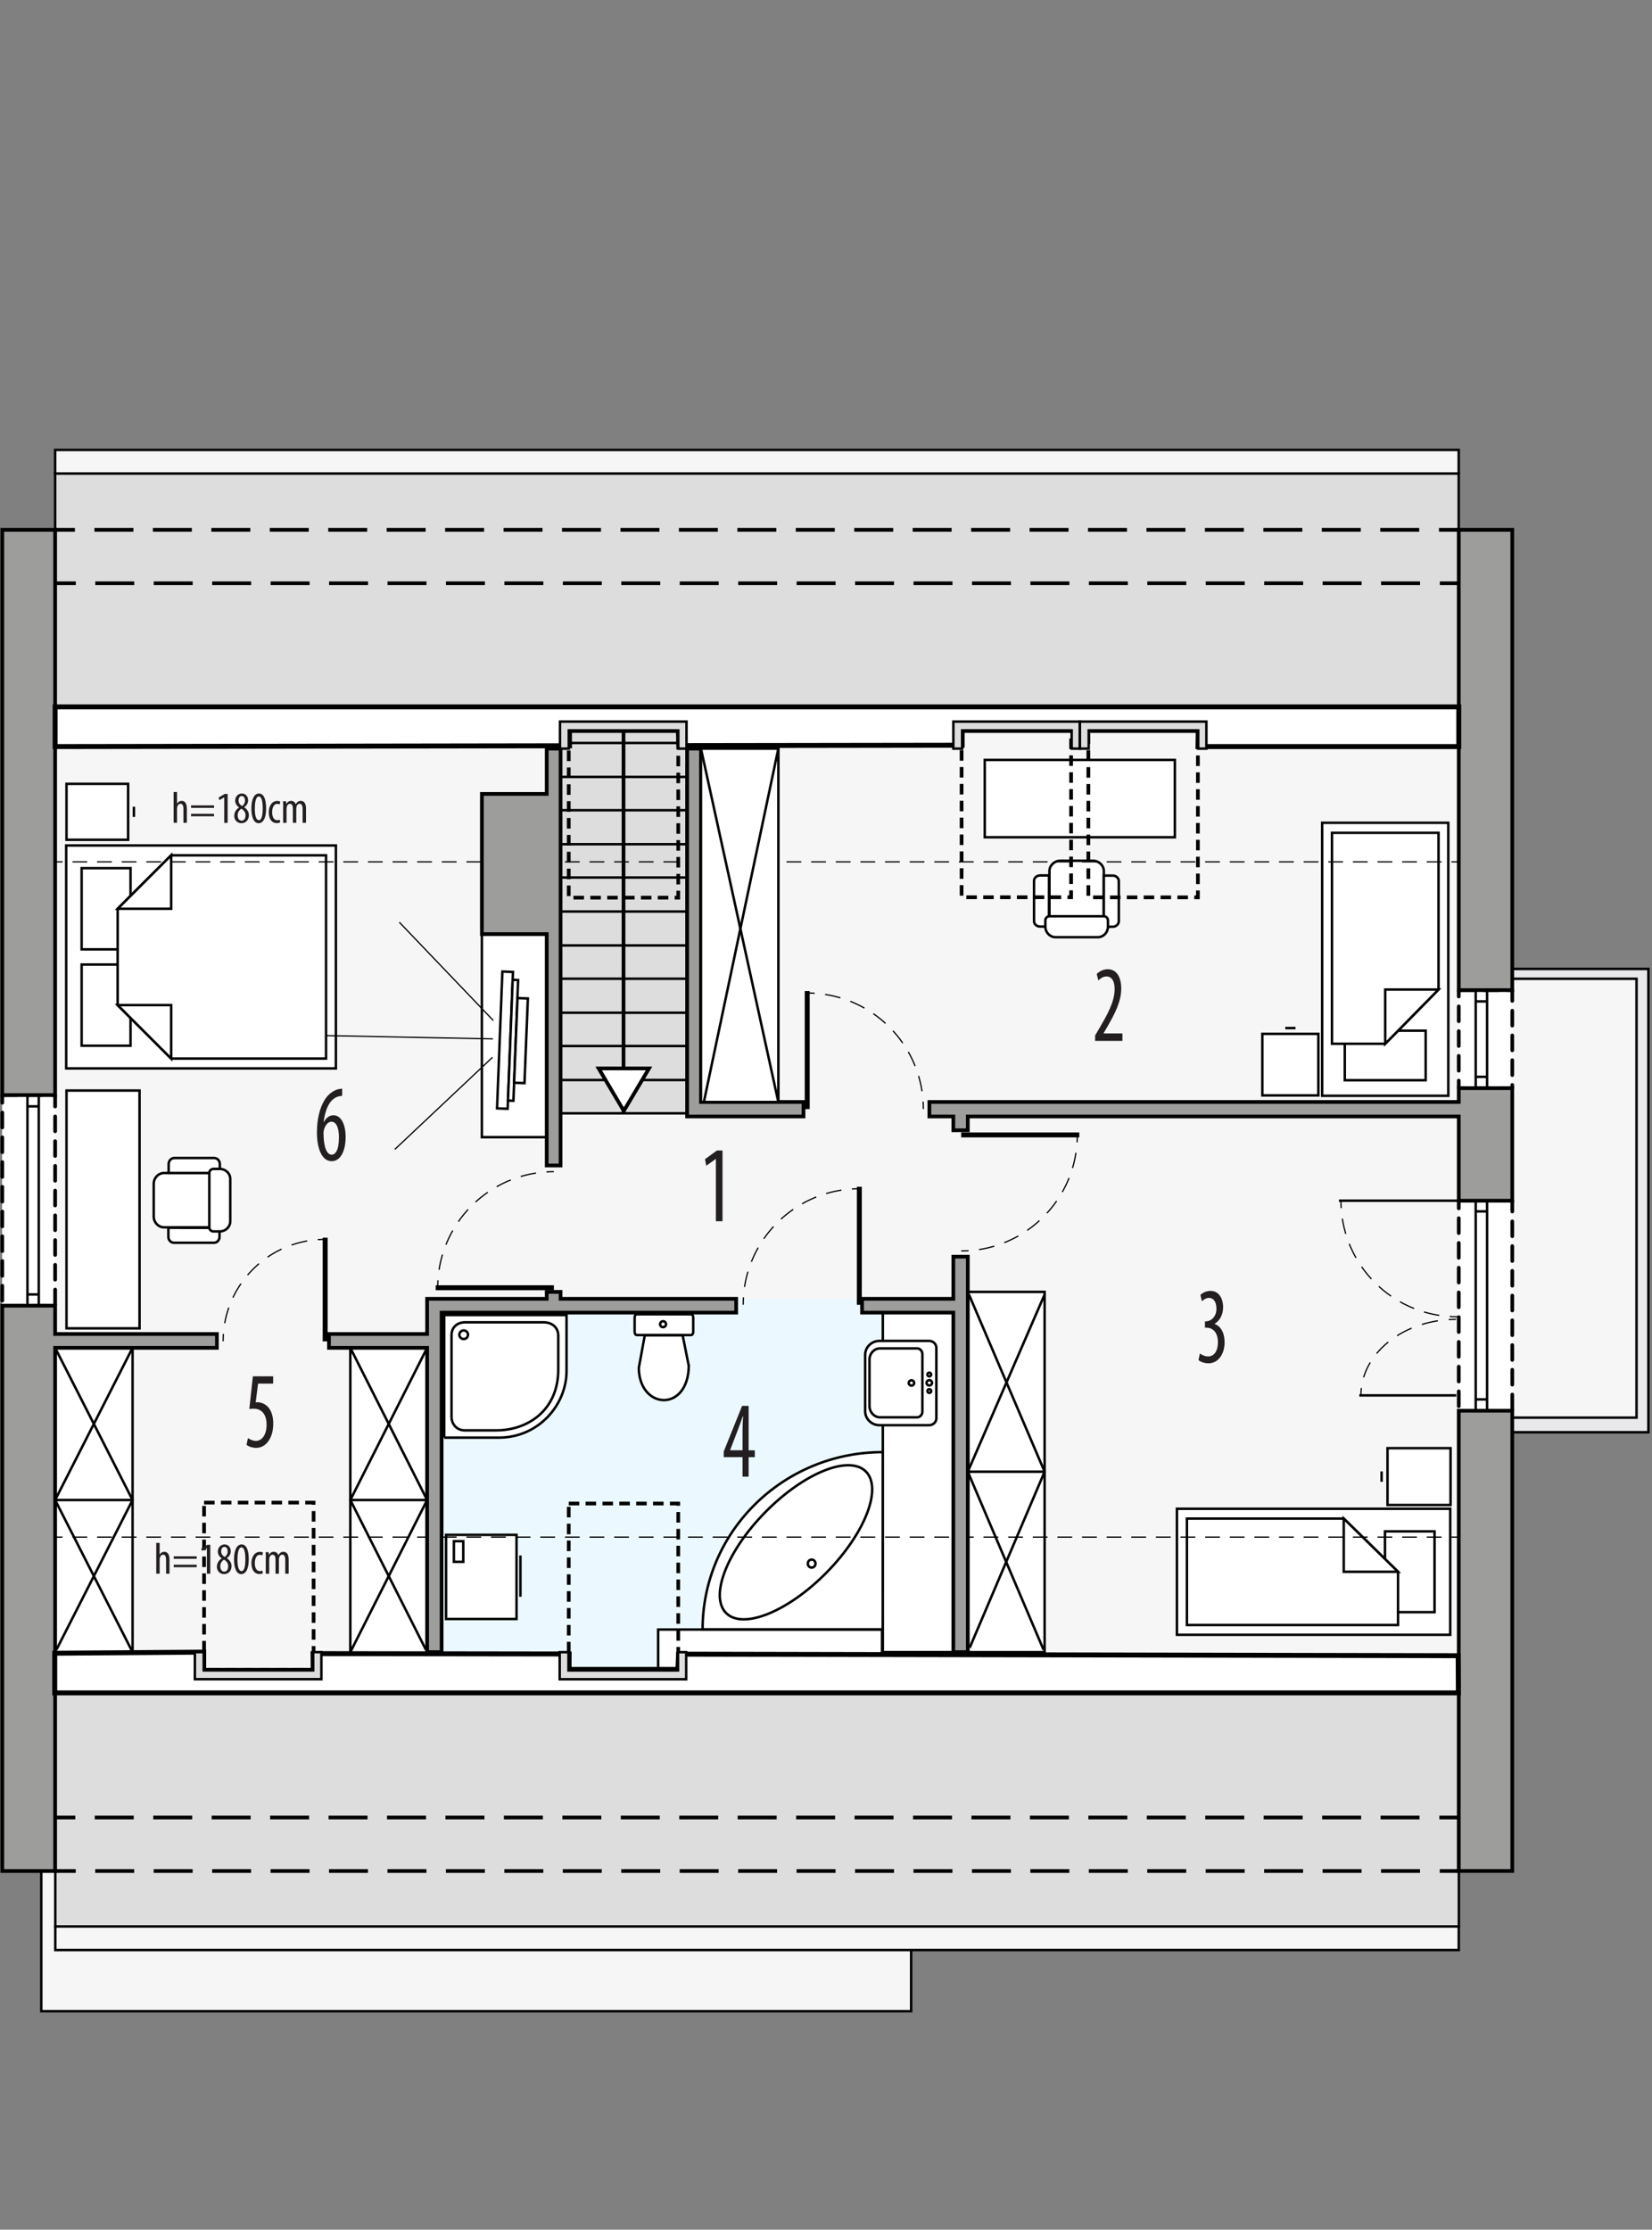
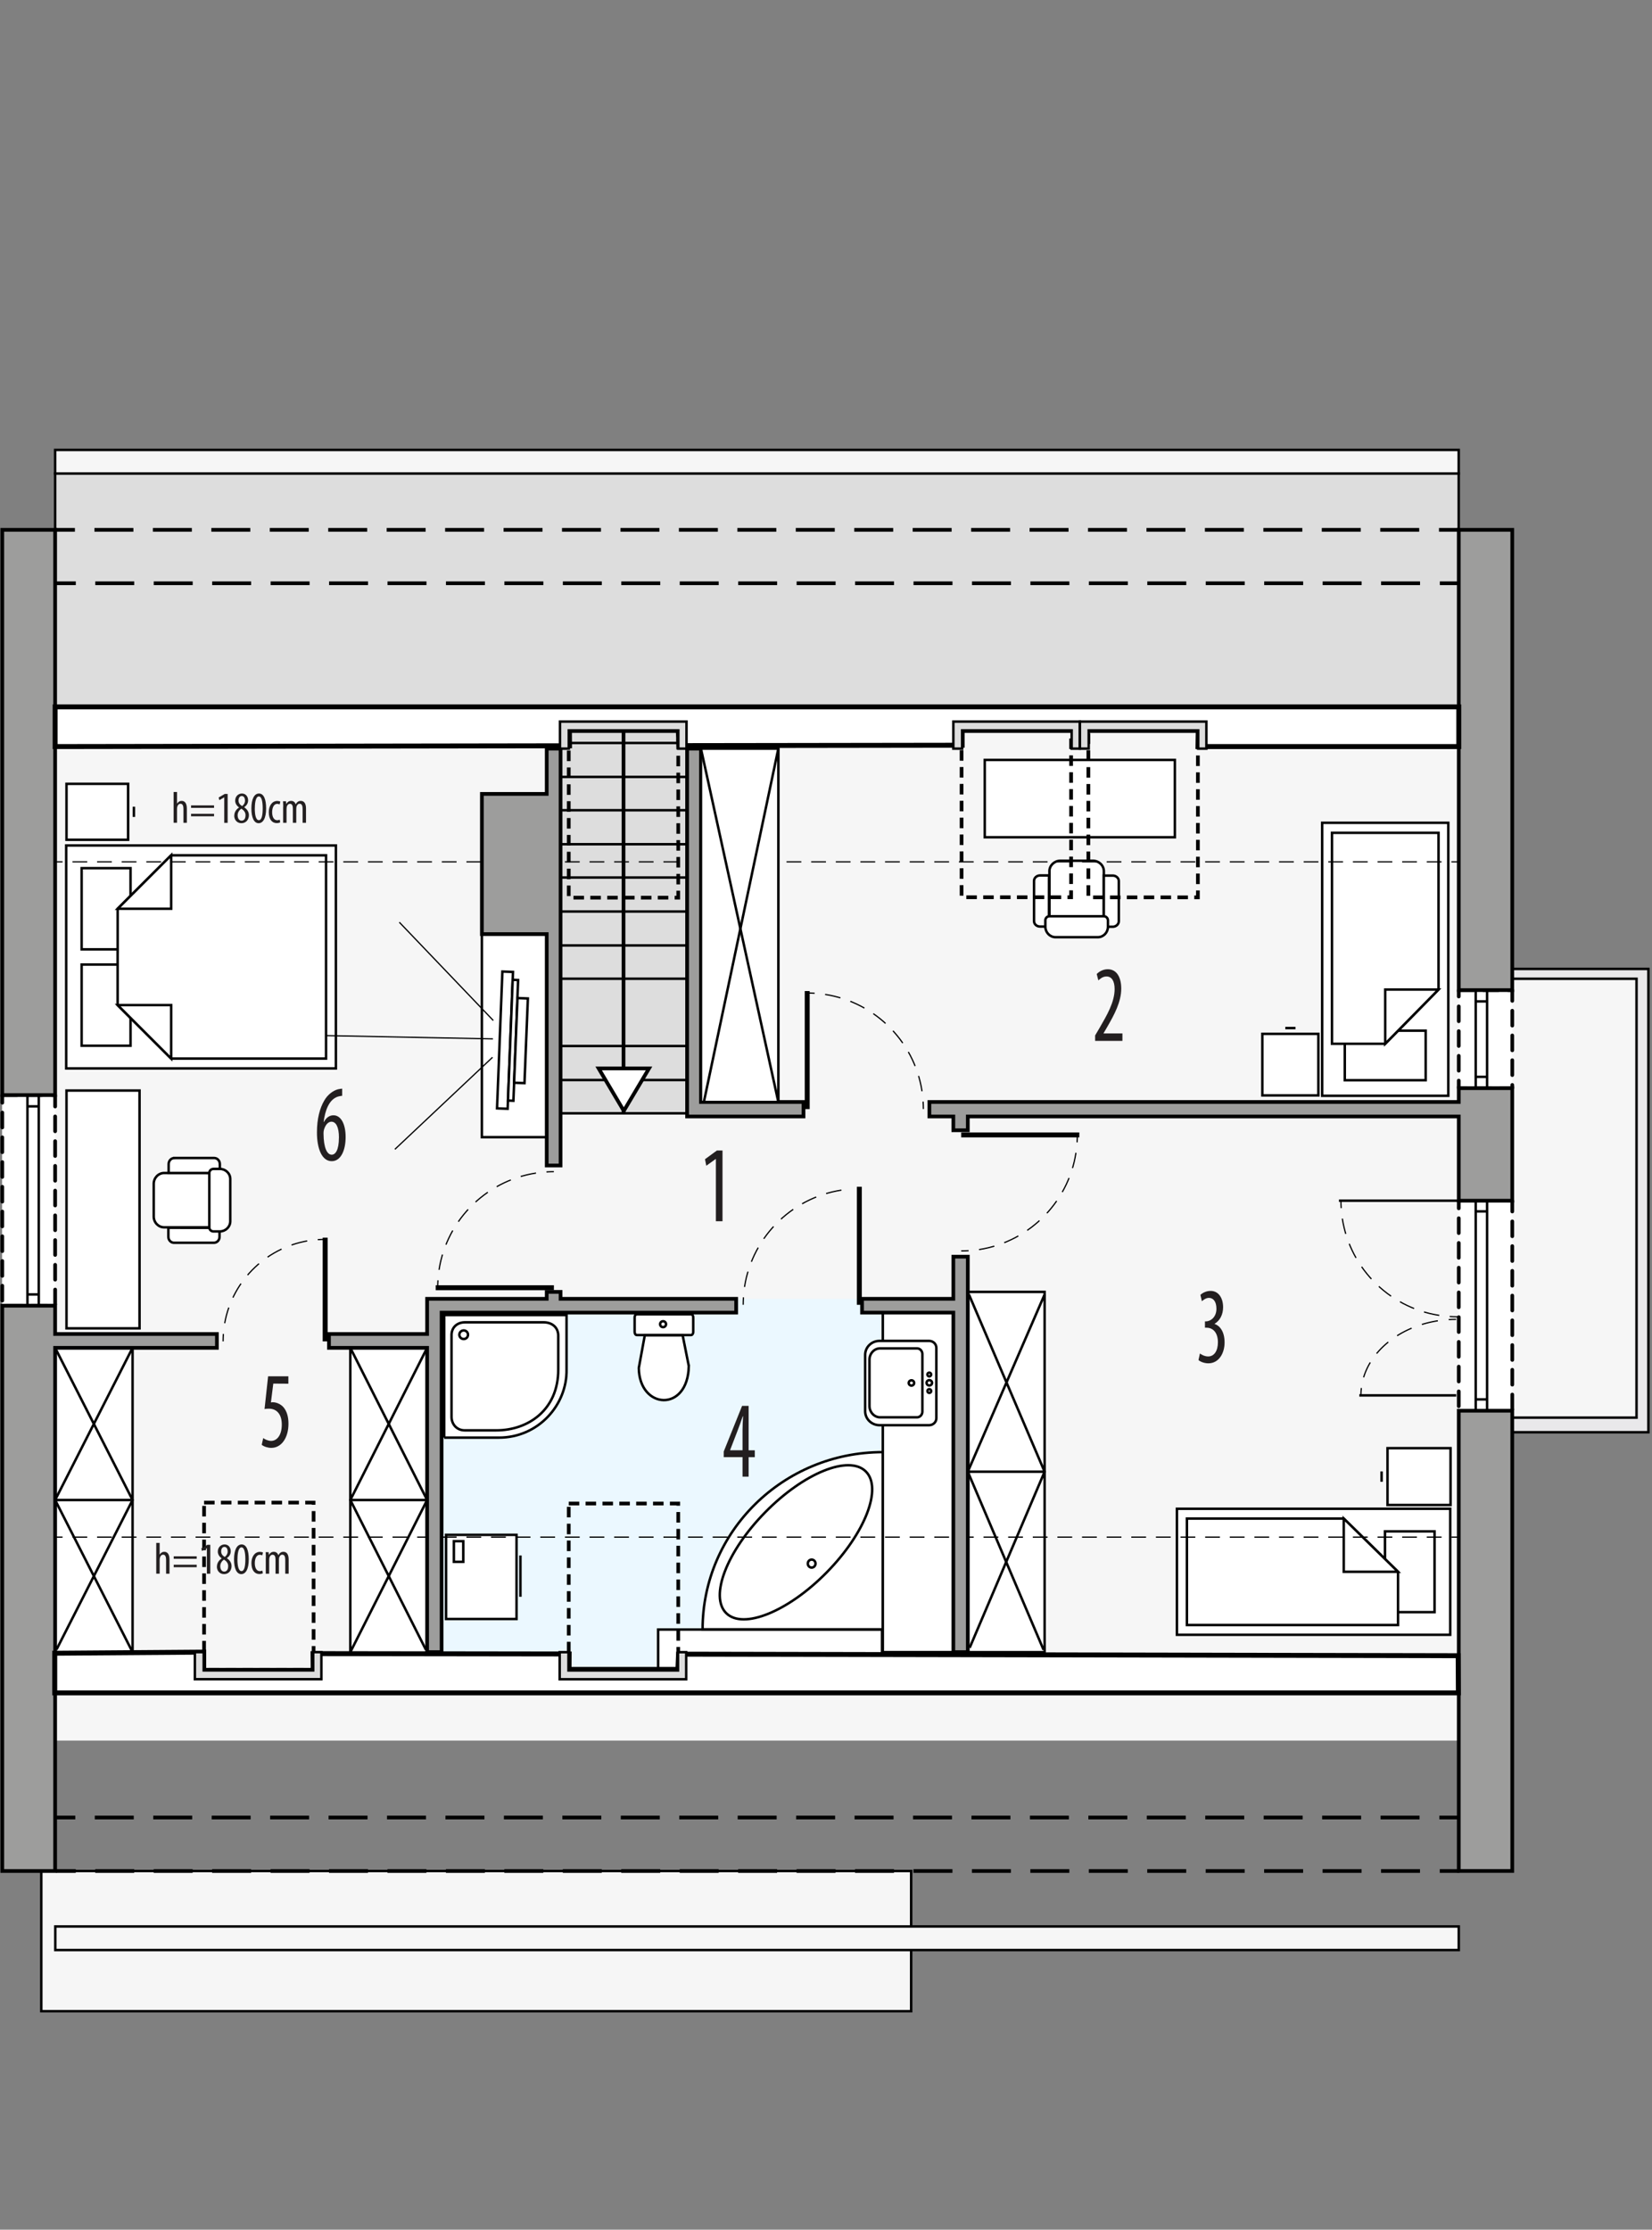
<svg xmlns="http://www.w3.org/2000/svg" id="a" viewBox="0 0 334.1 450.71">
  <rect x="0" y="0" width="334.1" height="450.71" fill="#808080" stroke="none" />
  <polygon points="330.97 197.85 305.84 197.85 305.84 141.85 .46 141.85 .46 351.84 305.84 351.84 305.84 286.56 330.97 286.56 330.97 197.85" fill="#f6f6f6" />
  <rect x=".46" y="221.36" width="10.69" height="42.58" fill="#fff" stroke="#000" stroke-dasharray="0 0 3 2" stroke-linecap="round" stroke-linejoin="round" stroke-width=".75" />
  <rect x="295.02" y="242.71" width="10.82" height="42.45" fill="#fff" stroke="#000" stroke-dasharray="0 0 3 2" stroke-linecap="round" stroke-linejoin="round" stroke-width=".75" />
  <rect x="295.02" y="200.13" width="10.82" height="19.83" fill="#fff" stroke="#000" stroke-dasharray="0 0 3 2" stroke-linecap="round" stroke-linejoin="round" stroke-width=".75" />
  <polygon points="305.84 195.86 305.84 197.85 330.97 197.85 330.97 286.56 305.84 286.56 305.84 289.51 333.37 289.51 333.37 195.86 305.84 195.86" fill="#e9e8ea" stroke="#000" stroke-miterlimit="22.93" stroke-width=".5" />
  <rect x="86.38" y="262.54" width="108.02" height="79.17" fill="#ebf8ff" />
  <rect x="113.37" y="145.86" width="25.59" height="79.18" fill="#ddd" stroke="#000" stroke-miterlimit="10" stroke-width=".5" />
  <rect x="133.1" y="329.39" width="45.28" height="9.52" fill="#fff" stroke="#000" stroke-miterlimit="10" stroke-width=".5" />
  <rect x="97.46" y="188.82" width="13.11" height="41.05" fill="#fff" stroke="#000" stroke-miterlimit="10" stroke-width=".5" />
  <rect x="11.15" y="272.45" width="15.66" height="61.51" fill="#fff" stroke="#000" stroke-miterlimit="10" stroke-width=".5" />
  <rect x="70.85" y="272.45" width="15.6" height="61.84" fill="#fff" stroke="#000" stroke-miterlimit="10" stroke-width=".5" />
  <rect x="195.73" y="261.14" width="15.53" height="72.83" fill="#fff" stroke="#000" stroke-miterlimit="10" stroke-width=".5" />
  <rect x="8.35" y="378.2" width="175.92" height="28.34" fill="#f6f6f6" stroke="#000" stroke-miterlimit="22.93" stroke-width=".5" />
  <rect x="11.15" y="95.71" width="283.86" height="47.86" fill="#ddd" stroke="#000" stroke-miterlimit="22.93" stroke-width=".5" />
-   <rect x="11.18" y="341.71" width="283.86" height="47.7" fill="#ddd" stroke="#000" stroke-miterlimit="22.93" stroke-width=".5" />
  <rect x="267.39" y="166.32" width="25.51" height="55.18" fill="#fff" stroke="#000" stroke-miterlimit="22.93" stroke-width=".5" />
  <rect x="271.97" y="208.34" width="16.36" height="10.01" fill="#fff" stroke="#000" stroke-miterlimit="22.93" stroke-width=".5" />
  <polygon points="290.93 200.02 280.15 210.98 269.38 210.98 269.38 168.34 290.93 168.34 290.93 200.02" fill="#fff" fill-rule="evenodd" stroke="#000" stroke-miterlimit="22.93" stroke-width=".5" />
  <polygon points="290.93 200.02 280.15 200.02 280.15 210.98 290.93 200.02" fill="#fff" fill-rule="evenodd" stroke="#000" stroke-miterlimit="22.93" stroke-width=".5" />
  <rect x="238.02" y="304.98" width="55.27" height="25.47" fill="#fff" stroke="#000" stroke-miterlimit="22.93" stroke-width=".5" />
  <rect x="280.1" y="309.55" width="10.02" height="16.33" fill="#fff" stroke="#000" stroke-miterlimit="22.93" stroke-width=".5" />
  <polygon points="271.76 306.96 282.74 317.72 282.74 328.48 240.04 328.48 240.04 306.96 271.76 306.96" fill="#fff" fill-rule="evenodd" stroke="#000" stroke-miterlimit="22.93" stroke-width=".5" />
  <polygon points="271.76 306.96 271.76 317.72 282.74 317.72 271.76 306.96" fill="#fff" fill-rule="evenodd" stroke="#000" stroke-miterlimit="22.93" stroke-width=".5" />
  <polygon points="13.39 170.9 13.39 190.38 13.39 196.49 13.39 215.97 67.93 215.97 67.93 196.49 67.93 190.38 67.93 170.9 13.39 170.9" fill="#fff" fill-rule="evenodd" stroke="#000" stroke-miterlimit="22.93" stroke-width=".5" />
  <rect x="16.51" y="194.97" width="9.89" height="16.41" fill="#fff" stroke="#000" stroke-miterlimit="22.93" stroke-width=".5" />
  <rect x="16.51" y="175.49" width="9.89" height="16.41" fill="#fff" stroke="#000" stroke-miterlimit="22.93" stroke-width=".5" />
  <polygon points="34.62 213.98 23.79 203.17 23.79 192.36 23.8 192.36 23.8 183.69 34.62 172.89 65.94 172.89 65.94 192.36 65.94 194.5 65.94 213.98 34.62 213.98" fill="#fff" fill-rule="evenodd" stroke="#000" stroke-miterlimit="22.93" stroke-width=".5" />
  <polygon points="34.62 213.98 34.62 203.17 23.8 203.17 34.62 213.98" fill="#fff" fill-rule="evenodd" stroke="#000" stroke-miterlimit="22.93" stroke-width=".5" />
  <polygon points="34.62 172.88 34.62 183.69 23.8 183.69 34.62 172.88" fill="#fff" fill-rule="evenodd" stroke="#000" stroke-miterlimit="22.93" stroke-width=".5" />
  <rect x="255.3" y="208.98" width="11.33" height="12.44" fill="#fff" stroke="#000" stroke-miterlimit="22.93" stroke-width=".5" />
  <line x1="262" y1="207.81" x2="259.94" y2="207.81" fill="#fff" stroke="#000" stroke-miterlimit="22.93" stroke-width=".5" />
  <rect x="13.45" y="158.44" width="12.46" height="11.31" fill="#fff" stroke="#000" stroke-miterlimit="22.93" stroke-width=".5" />
  <line x1="27.08" y1="165.13" x2="27.08" y2="163.07" fill="#fff" stroke="#000" stroke-miterlimit="22.93" stroke-width=".5" />
  <rect x="280.61" y="292.73" width="12.75" height="11.49" fill="#fff" stroke="#000" stroke-miterlimit="22.93" stroke-width=".5" />
  <line x1="279.41" y1="297.43" x2="279.41" y2="299.52" fill="#fff" stroke="#000" stroke-miterlimit="22.93" stroke-width=".5" />
  <path d="m33.21,248.09h9.15s.01-10.98.01-10.98h-9.15c-1.17-.01-2.13.97-2.13,2.18v6.6c-.01,1.21.94,2.2,2.11,2.2Z" fill="#fff" fill-rule="evenodd" stroke="#000" stroke-miterlimit="22.93" stroke-width=".5" />
  <path d="m35.17,251.21h8.11c.62,0,1.12-.54,1.12-1.2v-1.82s-10.35-.01-10.35-.01v1.82c0,.66.5,1.21,1.12,1.21Z" fill="#fff" fill-rule="evenodd" stroke="#000" stroke-miterlimit="22.93" stroke-width=".5" />
  <path d="m35.23,234.08h8.11c.62.01,1.12.55,1.12,1.22v1.82s-10.35-.01-10.35-.01v-1.81c0-.67.51-1.21,1.12-1.21Z" fill="#fff" fill-rule="evenodd" stroke="#000" stroke-miterlimit="22.93" stroke-width=".5" />
  <path d="m43.16,248.92h1.28c1.17,0,2.13-.92,2.13-2.05v-8.54c.01-1.13-.95-2.05-2.12-2.05h-1.27c-.47,0-.85.37-.85.82v11c-.01.45.37.82.84.82Z" fill="#fff" fill-rule="evenodd" stroke="#000" stroke-miterlimit="22.93" stroke-width=".5" />
  <path d="m212.24,176.11v9.13s11,.01,11,.01v-9.13c.01-1.17-.98-2.12-2.19-2.13h-6.61c-1.21,0-2.2.95-2.21,2.11Z" fill="#fff" fill-rule="evenodd" stroke="#000" stroke-miterlimit="22.93" stroke-width=".5" />
  <path d="m209.12,178.07v8.1c-.01.62.53,1.12,1.2,1.12h1.82s.01-10.33.01-10.33h-1.82c-.66,0-1.21.5-1.21,1.12Z" fill="#fff" fill-rule="evenodd" stroke="#000" stroke-miterlimit="22.93" stroke-width=".5" />
  <path d="m226.27,178.12v8.09c-.01.62-.56,1.12-1.22,1.12h-1.82s.01-10.34.01-10.34h1.82c.66,0,1.21.51,1.21,1.12Z" fill="#fff" fill-rule="evenodd" stroke="#000" stroke-miterlimit="22.93" stroke-width=".5" />
  <path d="m211.41,186.04v1.27c0,1.17.92,2.13,2.05,2.13h8.56c1.13.01,2.05-.94,2.05-2.11v-1.27c0-.47-.37-.85-.82-.85h-11.02c-.45-.01-.82.37-.82.84Z" fill="#fff" fill-rule="evenodd" stroke="#000" stroke-miterlimit="22.93" stroke-width=".5" />
  <line x1="194.39" y1="229.41" x2="218.28" y2="229.41" fill="none" stroke="#000" stroke-miterlimit="22.93" />
  <path d="m194.39,252.86c.5,0,1-.02,1.5-.05" fill="none" stroke="#000" stroke-miterlimit="22.93" stroke-width=".25" />
  <path d="m198,252.59c10.43-1.61,18.6-10.07,19.74-20.63" fill="none" stroke="#000" stroke-dasharray="0 0 3.17 2.12" stroke-miterlimit="22.93" stroke-width=".25" />
  <path d="m217.83,230.91c.03-.5.05-1,.05-1.5" fill="none" stroke="#000" stroke-miterlimit="22.93" stroke-width=".25" />
  <line x1="173.79" y1="263.75" x2="173.79" y2="239.89" fill="none" stroke="#000" stroke-miterlimit="22.93" />
  <path d="m150.3,263.74c0-.5.02-1,.05-1.5" fill="none" stroke="#000" stroke-miterlimit="22.93" stroke-width=".25" />
  <path d="m150.57,260.14c1.61-10.41,10.08-18.56,20.66-19.71" fill="none" stroke="#000" stroke-dasharray="0 0 3.17 2.12" stroke-miterlimit="22.93" stroke-width=".25" />
-   <path d="m172.29,240.34c.5-.03,1-.05,1.5-.05" fill="none" stroke="#000" stroke-miterlimit="22.93" stroke-width=".25" />
  <line x1="163.25" y1="224.19" x2="163.25" y2="200.33" fill="none" stroke="#000" stroke-miterlimit="22.93" />
  <path d="m186.74,224.18c0-.5-.02-1-.05-1.5" fill="none" stroke="#000" stroke-miterlimit="22.93" stroke-width=".25" />
  <path d="m186.47,220.58c-1.61-10.41-10.08-18.56-20.66-19.71" fill="none" stroke="#000" stroke-dasharray="0 0 3.17 2.12" stroke-miterlimit="22.93" stroke-width=".25" />
  <path d="m164.75,200.78c-.5-.03-1-.05-1.5-.05" fill="none" stroke="#000" stroke-miterlimit="22.93" stroke-width=".25" />
  <line x1="112.02" y1="260.3" x2="88.12" y2="260.3" fill="none" stroke="#000" stroke-miterlimit="22.93" />
  <path d="m112.01,236.84c-.5,0-1,.02-1.5.05" fill="none" stroke="#000" stroke-miterlimit="22.93" stroke-width=".25" />
  <path d="m108.4,237.12c-10.43,1.61-18.6,10.07-19.75,20.63" fill="none" stroke="#000" stroke-dasharray="0 0 3.17 2.12" stroke-miterlimit="22.93" stroke-width=".25" />
  <path d="m88.57,258.8c-.03.5-.05,1-.05,1.5" fill="none" stroke="#000" stroke-miterlimit="22.93" stroke-width=".25" />
  <line x1="65.76" y1="271.14" x2="65.76" y2="250.18" fill="none" stroke="#000" stroke-miterlimit="22.93" />
  <path d="m45.12,271.14c0-.5.02-1,.05-1.5" fill="none" stroke="#000" stroke-miterlimit="22.93" stroke-width=".25" />
  <path d="m45.44,267.47c1.58-8.8,8.77-15.67,17.74-16.79" fill="none" stroke="#000" stroke-dasharray="0 0 3.27 2.18" stroke-miterlimit="22.93" stroke-width=".25" />
  <path d="m64.26,250.58c.5-.04,1-.05,1.5-.05" fill="none" stroke="#000" stroke-miterlimit="22.93" stroke-width=".25" />
  <line x1="5.55" y1="221.36" x2="5.55" y2="263.93" fill="none" stroke="#000" stroke-miterlimit="22.93" stroke-width=".5" />
  <line x1="7.84" y1="221.36" x2="7.84" y2="263.93" fill="none" stroke="#000" stroke-miterlimit="22.93" stroke-width=".5" />
  <line x1="5.55" y1="223.64" x2="7.84" y2="223.64" fill="none" stroke="#000" stroke-miterlimit="22.93" stroke-width=".5" />
  <line x1="5.55" y1="261.65" x2="7.84" y2="261.65" fill="none" stroke="#000" stroke-miterlimit="22.93" stroke-width=".5" />
  <line x1="298.45" y1="200.13" x2="298.45" y2="219.96" fill="none" stroke="#000" stroke-miterlimit="22.93" stroke-width=".5" />
  <line x1="300.75" y1="219.96" x2="300.75" y2="200.13" fill="none" stroke="#000" stroke-miterlimit="22.93" stroke-width=".5" />
  <line x1="298.45" y1="202.42" x2="300.75" y2="202.42" fill="none" stroke="#000" stroke-miterlimit="22.93" stroke-width=".5" />
  <line x1="298.45" y1="217.67" x2="300.75" y2="217.67" fill="none" stroke="#000" stroke-miterlimit="22.93" stroke-width=".5" />
  <line x1="298.45" y1="242.71" x2="298.45" y2="285.16" fill="none" stroke="#000" stroke-miterlimit="22.93" stroke-width=".5" />
  <line x1="300.75" y1="285.09" x2="300.75" y2="242.71" fill="none" stroke="#000" stroke-miterlimit="22.93" stroke-width=".5" />
  <line x1="298.45" y1="282.87" x2="300.75" y2="282.87" fill="none" stroke="#000" stroke-miterlimit="22.93" stroke-width=".5" />
  <line x1="298.45" y1="244.87" x2="300.75" y2="244.87" fill="none" stroke="#000" stroke-miterlimit="22.93" stroke-width=".5" />
  <rect x="115.02" y="147.64" width="22.15" height="33.81" fill="none" stroke="#000" stroke-dasharray="0 0 2.13 1.28" stroke-miterlimit="22.93" stroke-width=".75" />
  <rect x="115.02" y="303.92" width="22.15" height="33.81" fill="none" stroke="#000" stroke-dasharray="0 0 2.13 1.28" stroke-miterlimit="22.93" stroke-width=".75" />
  <rect x="41.27" y="303.73" width="22.15" height="33.81" fill="none" stroke="#000" stroke-dasharray="0 0 2.13 1.28" stroke-miterlimit="22.93" stroke-width=".75" />
  <polyline points="195.96 261.67 211.26 297.49 196.11 333.07" fill="none" fill-rule="evenodd" stroke="#000" stroke-miterlimit="22.93" stroke-width=".5" />
  <polyline points="211.05 333.49 195.73 297.49 211.26 261.67" fill="none" fill-rule="evenodd" stroke="#000" stroke-miterlimit="22.93" stroke-width=".5" />
  <line x1="195.73" y1="297.49" x2="211.26" y2="297.49" fill="none" stroke="#000" stroke-miterlimit="22.93" stroke-width=".5" />
  <polyline points="70.85 272.45 86.38 303.21 70.85 333.96" fill="none" fill-rule="evenodd" stroke="#000" stroke-miterlimit="22.93" stroke-width=".5" />
  <polyline points="86.13 333.47 70.85 303.21 86.38 272.45" fill="none" fill-rule="evenodd" stroke="#000" stroke-miterlimit="22.93" stroke-width=".5" />
  <line x1="86.38" y1="303.21" x2="70.85" y2="303.21" fill="none" stroke="#000" stroke-miterlimit="22.93" stroke-width=".5" />
  <polyline points="11.15 272.45 26.81 303.21 11.43 333.43" fill="none" fill-rule="evenodd" stroke="#000" stroke-miterlimit="22.93" stroke-width=".5" />
  <polyline points="26.81 333.96 11.15 303.21 26.68 272.7" fill="none" fill-rule="evenodd" stroke="#000" stroke-miterlimit="22.93" stroke-width=".5" />
  <line x1="11.15" y1="303.21" x2="26.52" y2="303.21" fill="none" stroke="#000" stroke-miterlimit="22.93" stroke-width=".5" />
  <rect x="13.45" y="220.44" width="14.77" height="48.07" fill="#fff" stroke="#000" stroke-miterlimit="10" stroke-width=".5" />
  <rect x="199.16" y="153.61" width="38.44" height="15.63" fill="#fff" stroke="#000" stroke-miterlimit="10" stroke-width=".5" />
  <rect x="88.29" y="209.15" width="27.68" height="2.15" transform="translate(-111.92 304.09) rotate(-87.76)" fill="#fff" stroke="#000" stroke-miterlimit="10" stroke-width=".5" />
  <rect x="91.55" y="209.74" width="24.42" height="1.1" transform="translate(-110.41 305.78) rotate(-87.77)" fill="#fff" stroke="#000" stroke-miterlimit="10" stroke-width=".5" />
  <rect x="96.8" y="209.31" width="17.13" height="2.1" transform="translate(-109.04 307.22) rotate(-87.71)" fill="#fff" stroke="#000" stroke-miterlimit="10" stroke-width=".5" />
  <line x1="66.14" y1="209.34" x2="99.69" y2="210" fill="none" stroke="#000" stroke-miterlimit="22.93" stroke-width=".25" />
  <line x1="80.76" y1="186.42" x2="99.76" y2="206.28" fill="none" stroke="#000" stroke-miterlimit="22.93" stroke-width=".25" />
  <line x1="79.86" y1="232.32" x2="99.61" y2="213.72" fill="none" stroke="#000" stroke-miterlimit="22.93" stroke-width=".25" />
  <rect x="220.11" y="147.58" width="22.15" height="33.81" fill="none" stroke="#000" stroke-dasharray="0 0 2.13 1.28" stroke-miterlimit="22.93" stroke-width=".75" />
  <rect x="194.47" y="147.56" width="22.15" height="33.81" fill="none" stroke="#000" stroke-dasharray="0 0 2.13 1.28" stroke-miterlimit="22.93" stroke-width=".75" />
  <line x1="11.15" y1="107.1" x2="15.15" y2="107.1" fill="none" stroke="#000" stroke-miterlimit="22.93" stroke-width=".75" />
  <line x1="19.1" y1="107.1" x2="289.05" y2="107.1" fill="none" stroke="#000" stroke-dasharray="0 0 7.88 3.94" stroke-miterlimit="22.93" stroke-width=".75" />
  <line x1="291.02" y1="107.1" x2="295.02" y2="107.1" fill="none" stroke="#000" stroke-miterlimit="22.93" stroke-width=".75" />
  <line x1="11.33" y1="117.9" x2="15.33" y2="117.9" fill="none" stroke="#000" stroke-miterlimit="22.93" stroke-width=".75" />
  <line x1="19.27" y1="117.9" x2="289.22" y2="117.9" fill="none" stroke="#000" stroke-dasharray="0 0 7.88 3.94" stroke-miterlimit="22.93" stroke-width=".75" />
  <line x1="291.19" y1="117.9" x2="295.19" y2="117.9" fill="none" stroke="#000" stroke-miterlimit="22.93" stroke-width=".75" />
  <line x1="11.23" y1="367.39" x2="15.23" y2="367.39" fill="none" stroke="#000" stroke-miterlimit="22.93" stroke-width=".75" />
  <line x1="19.17" y1="367.39" x2="289.13" y2="367.39" fill="none" stroke="#000" stroke-dasharray="0 0 7.88 3.94" stroke-miterlimit="22.93" stroke-width=".75" />
  <line x1="291.1" y1="367.39" x2="295.1" y2="367.39" fill="none" stroke="#000" stroke-miterlimit="22.93" stroke-width=".75" />
  <line x1="11.32" y1="378.2" x2="15.32" y2="378.2" fill="none" stroke="#000" stroke-miterlimit="22.93" stroke-width=".75" />
  <line x1="19.26" y1="378.2" x2="289.21" y2="378.2" fill="none" stroke="#000" stroke-dasharray="0 0 7.88 3.94" stroke-miterlimit="22.93" stroke-width=".75" />
  <line x1="291.18" y1="378.2" x2="295.18" y2="378.2" fill="none" stroke="#000" stroke-miterlimit="22.93" stroke-width=".75" />
  <polyline points="126.1 147.64 126.1 225.04 126.1 225.04" fill="#fff" fill-rule="evenodd" stroke="#000" stroke-miterlimit="22.93" stroke-width=".75" />
  <line x1="113.37" y1="218.31" x2="138.96" y2="218.31" fill="none" stroke="#000" stroke-miterlimit="22.93" stroke-width=".5" />
  <line x1="113.31" y1="211.44" x2="138.89" y2="211.44" fill="none" stroke="#000" stroke-miterlimit="22.93" stroke-width=".5" />
-   <line x1="113.37" y1="204.71" x2="138.96" y2="204.71" fill="none" stroke="#000" stroke-miterlimit="22.93" stroke-width=".5" />
  <line x1="113.31" y1="197.84" x2="138.89" y2="197.84" fill="none" stroke="#000" stroke-miterlimit="22.93" stroke-width=".5" />
  <line x1="113.37" y1="177.38" x2="138.96" y2="177.38" fill="none" stroke="#000" stroke-miterlimit="22.93" stroke-width=".5" />
  <line x1="113.37" y1="191.11" x2="138.96" y2="191.11" fill="none" stroke="#000" stroke-miterlimit="22.93" stroke-width=".5" />
  <line x1="113.37" y1="163.78" x2="138.96" y2="163.78" fill="none" stroke="#000" stroke-miterlimit="22.93" stroke-width=".5" />
  <line x1="113.37" y1="170.65" x2="138.96" y2="170.65" fill="none" stroke="#000" stroke-miterlimit="22.93" stroke-width=".5" />
  <line x1="113.37" y1="157.05" x2="138.96" y2="157.05" fill="none" stroke="#000" stroke-miterlimit="22.93" stroke-width=".5" />
  <line x1="115.17" y1="150.18" x2="137.3" y2="150.18" fill="none" stroke="#000" stroke-miterlimit="22.93" stroke-width=".5" />
  <line x1="113.32" y1="184.25" x2="138.91" y2="184.25" fill="none" stroke="#000" stroke-miterlimit="22.93" stroke-width=".5" />
  <rect x="90.21" y="310.25" width="14.25" height="17.01" fill="#fff" stroke="#000" stroke-miterlimit="22.93" stroke-width=".5" />
  <rect x="91.79" y="311.54" width="1.9" height="4.17" fill="#fff" stroke="#000" stroke-miterlimit="22.93" stroke-width=".5" />
  <line x1="105.25" y1="314.42" x2="105.25" y2="322.77" fill="#fff" stroke="#000" stroke-miterlimit="22.93" stroke-width=".5" />
  <path d="m89.84,290.6v-24.78h24.74v11.03c.13,7.07-5.65,13.76-13.7,13.75h-11.05Z" fill="#fff" fill-rule="evenodd" stroke="#000" stroke-miterlimit="22.93" stroke-width=".5" />
  <path d="m109.95,267.29h-15.98c-1.49.03-2.71.99-2.65,2.72v16.4c0,1.52,1.1,2.72,2.65,2.72h6.41c6.41,0,12.53-4.11,12.52-12.28v-6.84c0-1.78-1.35-2.72-2.95-2.72Z" fill="#fff" fill-rule="evenodd" stroke="#000" stroke-miterlimit="22.93" stroke-width=".5" />
  <path d="m92.9,269.8c0-.48.39-.87.88-.87s.87.39.87.87-.39.87-.87.87-.88-.39-.88-.87Z" fill="#fff" fill-rule="evenodd" stroke="#000" stroke-miterlimit="22.93" stroke-width=".5" />
  <path d="m140.2,266.3v2.93c0,.35-.19.63-.42.63h-11.01c-.23,0-.42-.28-.42-.63v-2.93c0-.35.19-.63.42-.63h11.01c.23,0,.42.28.42.63Z" fill="#fff" fill-rule="evenodd" stroke="#000" stroke-miterlimit="22.93" stroke-width=".5" />
  <path d="m134.7,267.67c0,.33-.27.6-.6.6s-.6-.27-.6-.6.27-.6.6-.6.6.27.6.6Z" fill="#fff" fill-rule="evenodd" stroke="#000" stroke-miterlimit="22.93" stroke-width=".5" />
  <path d="m139.3,276.12l-1.24-6.2h-7.66l-1.21,6.6c.09,8.4,9.95,9.05,10.11-.4Z" fill="#fff" fill-rule="evenodd" stroke="#000" stroke-miterlimit="22.93" stroke-width=".5" />
  <path d="m178.52,329.35l.06-35.82h-.06c-20.12,0-36.43,16.04-36.43,35.82h36.43Z" fill="#fff" fill-rule="evenodd" stroke="#000" stroke-miterlimit="22.93" stroke-width=".5" />
  <path d="m154.77,305.67c7.79-7.92,16.88-11.61,20.31-8.25,3.43,3.36-.11,12.51-7.89,20.42-7.79,7.92-16.88,11.61-20.31,8.25-3.43-3.36.1-12.51,7.89-20.42Z" fill="#fff" fill-rule="evenodd" stroke="#000" stroke-miterlimit="22.93" stroke-width=".5" />
  <path d="m164.93,316.06c0-.45-.35-.81-.78-.81s-.78.36-.78.81.35.81.78.81.78-.36.78-.81Z" fill="#fff" fill-rule="evenodd" stroke="#000" stroke-miterlimit="22.93" stroke-width=".5" />
  <rect x="178.54" y="265.33" width="14.26" height="68.63" fill="#fff" stroke="#000" stroke-miterlimit="10" stroke-width=".5" />
  <path d="m189.37,272.46v14.22c0,.77-.65,1.4-1.44,1.4h-10.08c-1.58,0-2.88-1.26-2.88-2.81v-11.41c0-1.55,1.3-2.81,2.88-2.81h10.08c.79,0,1.44.63,1.44,1.41Z" fill="#fff" fill-rule="evenodd" stroke="#000" stroke-miterlimit="22.93" stroke-width=".5" />
  <path d="m186.54,273.7v11.64c0,.63-.48,1.15-1.07,1.15h-7.49c-1.17,0-2.14-1.04-2.14-2.3v-9.33c0-1.27.97-2.3,2.14-2.3h7.49c.59,0,1.07.52,1.07,1.15Z" fill="#fff" fill-rule="evenodd" stroke="#000" stroke-miterlimit="22.93" stroke-width=".5" />
  <path d="m184.88,279.55c0,.3-.25.54-.55.54s-.55-.24-.55-.54.25-.54.55-.54.55.24.55.54Z" fill="#fff" fill-rule="evenodd" stroke="#000" stroke-miterlimit="22.93" stroke-width=".5" />
  <path d="m188.5,279.52c0,.3-.25.54-.56.54s-.55-.24-.55-.54.25-.54.55-.54.56.24.56.54Z" fill="#fff" fill-rule="evenodd" stroke="#000" stroke-miterlimit="22.93" stroke-width=".5" />
  <path d="m188.33,281.18c0,.21-.17.38-.39.38s-.38-.17-.38-.38.17-.38.38-.38.39.17.39.38Z" fill="#fff" fill-rule="evenodd" stroke="#000" stroke-miterlimit="22.93" stroke-width=".5" />
  <path d="m188.32,277.84c0,.21-.17.38-.38.38s-.39-.17-.39-.38.17-.38.39-.38.38.17.38.38Z" fill="#fff" fill-rule="evenodd" stroke="#000" stroke-miterlimit="22.93" stroke-width=".5" />
  <path d="m35.11,160.09h.69v2.34h.02c.09-.15.23-.29.36-.38.16-.1.33-.16.59-.16.55,0,1.02.44,1.02,1.54v2.89h-.69v-2.81c0-.53-.12-1.04-.59-1.04-.32,0-.57.23-.68.69-.02.1-.03.23-.03.33v2.82h-.69v-6.23Z" fill="#231f20" />
  <path d="m38.64,163.3v-.5h4.65v.5h-4.65Zm0,1.7v-.5h4.65v.5h-4.65Z" fill="#231f20" />
  <path d="m45.35,161.18h-.02l-.97.56-.14-.54,1.24-.72h.58v5.85h-.69v-5.15Z" fill="#231f20" />
  <path d="m47.38,164.89c0-.82.49-1.34.96-1.67v-.02c-.5-.33-.78-.85-.78-1.34,0-.9.64-1.46,1.37-1.46.84,0,1.25.7,1.25,1.38,0,.51-.24,1.01-.78,1.38v.03c.54.36.94.89.94,1.59,0,.91-.6,1.62-1.51,1.62-.97,0-1.46-.77-1.46-1.5Zm2.28-.07c0-.68-.39-1.05-.84-1.35-.47.29-.76.79-.76,1.31,0,.66.3,1.11.8,1.11.43,0,.79-.33.79-1.06Zm-1.42-3.01c0,.59.36.89.72,1.13.35-.25.59-.64.59-1.08,0-.57-.23-.95-.66-.95-.39,0-.65.37-.65.9Z" fill="#231f20" />
  <path d="m53.82,163.39c0,2.13-.68,3.01-1.52,3.01-.91,0-1.46-1.08-1.46-2.99s.59-3.01,1.54-3.01,1.44,1.13,1.44,2.99Zm-2.29,0c0,1.41.24,2.4.82,2.4s.78-1,.78-2.4-.23-2.4-.78-2.4-.81,1-.81,2.4Z" fill="#231f20" />
  <path d="m56.68,166.22c-.15.09-.42.16-.72.16-.96,0-1.6-.77-1.6-2.21,0-1.25.63-2.27,1.72-2.27.23,0,.49.06.61.14l-.14.57c-.09-.04-.27-.12-.5-.12-.69,0-1.01.83-1.01,1.68,0,1.02.39,1.63,1.03,1.63.19,0,.34-.05.5-.12l.09.53Z" fill="#231f20" />
  <path d="m57.28,163.09c0-.51-.03-.77-.04-1.13h.6l.04.54h.02c.19-.35.52-.61.98-.61.41,0,.75.2.91.67h.02c.12-.22.27-.39.43-.5.17-.12.38-.17.6-.17.59,0,1.05.43,1.05,1.54v2.89h-.69v-2.73c0-.57-.08-1.12-.61-1.12-.29,0-.54.24-.64.65-.02.12-.03.25-.03.4v2.8h-.69v-2.85c0-.49-.09-.99-.6-.99-.28,0-.57.24-.65.7-.02.12-.03.24-.03.38v2.76h-.69v-3.23Z" fill="#231f20" />
  <path d="m31.6,311.88h.69v2.34h.02c.09-.15.23-.29.36-.38.16-.1.33-.16.59-.16.55,0,1.02.44,1.02,1.54v2.89h-.69v-2.81c0-.53-.12-1.04-.59-1.04-.32,0-.57.23-.68.69-.02.1-.03.23-.03.33v2.82h-.69v-6.23Z" fill="#231f20" />
  <path d="m35.13,315.09v-.5h4.65v.5h-4.65Zm0,1.7v-.5h4.65v.5h-4.65Z" fill="#231f20" />
  <path d="m41.84,312.96h-.02l-.97.56-.14-.54,1.24-.72h.58v5.85h-.69v-5.15Z" fill="#231f20" />
  <path d="m43.87,316.68c0-.82.49-1.34.96-1.67v-.02c-.5-.33-.78-.85-.78-1.34,0-.9.64-1.46,1.37-1.46.84,0,1.25.7,1.25,1.38,0,.51-.24,1.01-.78,1.38v.03c.54.36.94.89.94,1.59,0,.91-.6,1.62-1.51,1.62-.97,0-1.46-.77-1.46-1.5Zm2.28-.07c0-.68-.39-1.05-.84-1.35-.47.29-.76.79-.76,1.31,0,.66.3,1.11.8,1.11.43,0,.79-.33.79-1.06Zm-1.42-3.01c0,.59.36.89.72,1.12.35-.25.59-.64.59-1.08,0-.57-.23-.95-.66-.95-.39,0-.65.37-.65.9Z" fill="#231f20" />
  <path d="m50.31,315.18c0,2.13-.68,3.01-1.52,3.01-.91,0-1.46-1.08-1.46-2.99s.59-3.01,1.54-3.01,1.44,1.13,1.44,2.99Zm-2.29,0c0,1.41.24,2.4.82,2.4s.78-1,.78-2.4-.23-2.4-.78-2.4-.81,1-.81,2.4Z" fill="#231f20" />
  <path d="m53.17,318.01c-.15.09-.42.16-.72.16-.96,0-1.6-.77-1.6-2.21,0-1.25.63-2.27,1.72-2.27.23,0,.49.06.61.14l-.14.57c-.09-.04-.27-.12-.5-.12-.69,0-1.01.83-1.01,1.68,0,1.02.39,1.63,1.03,1.63.19,0,.34-.05.5-.12l.09.53Z" fill="#231f20" />
  <path d="m53.77,314.88c0-.51-.03-.77-.04-1.13h.6l.04.54h.02c.19-.35.52-.61.98-.61.41,0,.75.2.91.67h.02c.12-.22.27-.39.43-.5.17-.12.38-.17.6-.17.59,0,1.05.43,1.05,1.54v2.89h-.69v-2.73c0-.57-.08-1.12-.61-1.12-.29,0-.54.24-.64.65-.02.12-.03.25-.03.4v2.8h-.69v-2.85c0-.49-.09-.99-.6-.99-.28,0-.57.24-.65.7-.02.12-.03.24-.03.38v2.76h-.69v-3.23Z" fill="#231f20" />
  <line x1="294.69" y1="242.71" x2="270.79" y2="242.71" fill="none" stroke="#000" stroke-miterlimit="22.93" stroke-width=".5" />
  <path d="m294.68,266.17c-.5,0-1-.02-1.5-.05" fill="none" stroke="#000" stroke-miterlimit="22.93" stroke-width=".25" />
  <path d="m291.08,265.89c-10.43-1.61-18.6-10.07-19.75-20.63" fill="none" stroke="#000" stroke-dasharray="0 0 3.17 2.12" stroke-miterlimit="22.93" stroke-width=".25" />
  <path d="m271.24,244.21c-.03-.5-.05-1-.05-1.5" fill="none" stroke="#000" stroke-miterlimit="22.93" stroke-width=".25" />
  <line x1="294.5" y1="282.06" x2="274.9" y2="282.06" fill="none" stroke="#000" stroke-miterlimit="22.93" stroke-width=".5" />
  <path d="m294.49,266.69c-.51,0-1.01.02-1.5.05" fill="none" stroke="#000" stroke-miterlimit="22.93" stroke-width=".25" />
  <path d="m290.79,266.98c-7.83,1.22-13.96,6.21-15.29,12.5" fill="none" stroke="#000" stroke-dasharray="0 0 3.31 2.21" stroke-miterlimit="22.93" stroke-width=".25" />
  <path d="m275.32,280.57c-.06.49-.09.99-.09,1.5" fill="none" stroke="#000" stroke-miterlimit="22.93" stroke-width=".25" />
  <polygon points="126.16 224.55 131.26 215.97 121.07 215.97 126.16 224.55" fill="#fff" fill-rule="evenodd" stroke="#000" stroke-miterlimit="22.93" stroke-width=".75" />
  <line x1="11.15" y1="174.21" x2="12.65" y2="174.21" fill="none" stroke="#000" stroke-miterlimit="22.93" stroke-width=".25" />
  <line x1="14.65" y1="174.21" x2="292.52" y2="174.21" fill="none" stroke="#000" stroke-dasharray="0 0 2.99 1.99" stroke-miterlimit="22.93" stroke-width=".25" />
  <line x1="293.52" y1="174.21" x2="295.02" y2="174.21" fill="none" stroke="#000" stroke-miterlimit="22.93" stroke-width=".25" />
  <line x1="11.15" y1="310.71" x2="12.65" y2="310.71" fill="none" stroke="#000" stroke-miterlimit="22.93" stroke-width=".25" />
  <line x1="14.65" y1="310.71" x2="292.52" y2="310.71" fill="none" stroke="#000" stroke-dasharray="0 0 2.99 1.99" stroke-miterlimit="22.93" stroke-width=".25" />
  <line x1="293.52" y1="310.71" x2="295.02" y2="310.71" fill="none" stroke="#000" stroke-miterlimit="22.93" stroke-width=".25" />
  <polygon points="192.8 254.02 195.73 254.02 195.73 333.96 192.8 333.96 192.8 265.33 174.34 265.33 174.34 262.54 192.8 262.54 192.8 254.02" fill="#9d9d9c" fill-rule="evenodd" stroke="#000" stroke-miterlimit="22.93" stroke-width=".75" />
  <rect x="295.02" y="107.1" width="10.82" height="93.04" fill="#9d9d9c" stroke="#000" stroke-miterlimit="22.93" stroke-width=".75" />
  <polygon points="110.57 151.33 113.37 151.33 113.37 235.59 110.57 235.59 110.57 188.82 97.46 188.82 97.46 160.48 110.57 160.48 110.57 151.33" fill="#9d9d9c" fill-rule="evenodd" stroke="#000" stroke-miterlimit="22.93" stroke-width=".75" />
  <rect x="295.02" y="285.16" width="10.82" height="93.03" fill="#9d9d9c" stroke="#000" stroke-miterlimit="22.93" stroke-width=".75" />
  <rect x=".46" y="107.1" width="10.69" height="114.26" fill="#9d9d9c" stroke="#000" stroke-miterlimit="22.93" stroke-width=".75" />
  <polygon points=".46 263.93 11.15 263.93 11.15 269.65 43.87 269.65 43.87 272.45 11.15 272.45 11.15 378.2 .46 378.2 .46 263.93" fill="#9d9d9c" fill-rule="evenodd" stroke="#000" stroke-miterlimit="22.93" stroke-width=".75" />
  <polygon points="66.53 269.65 86.38 269.65 86.38 262.54 110.57 262.54 110.57 261.14 113.37 261.14 113.37 262.54 148.88 262.54 148.88 265.33 89.31 265.33 89.31 333.96 86.38 333.96 86.38 272.45 66.53 272.45 66.53 269.65" fill="#9d9d9c" fill-rule="evenodd" stroke="#000" stroke-miterlimit="22.93" stroke-width=".75" />
  <polygon points="187.96 222.75 187.96 225.68 192.8 225.68 192.8 228.47 195.73 228.47 195.73 225.68 295.02 225.68 295.02 242.71 305.84 242.71 305.84 219.96 295.02 219.96 295.02 222.75 187.96 222.75" fill="#9d9d9c" fill-rule="evenodd" stroke="#000" stroke-miterlimit="22.93" stroke-width=".75" />
  <polygon points="138.96 151.33 141.76 151.33 141.76 222.75 162.5 222.75 162.5 225.68 138.96 225.68 138.96 151.33" fill="#9d9d9c" fill-rule="evenodd" stroke="#000" stroke-miterlimit="22.93" stroke-width=".75" />
  <polygon points="11.15 142.89 295.02 142.89 295.02 150.91 242.28 150.91 242.33 147.64 194.58 147.64 194.58 150.64 137.31 150.72 137.18 147.64 115.16 147.64 115.18 150.75 11.15 150.91 11.15 142.89" fill="#fff" stroke="#000" stroke-miterlimit="10" />
  <polygon points="11.07 342.2 294.94 342.2 294.9 334.68 137.23 334.37 137.1 337.45 115.08 337.45 115.1 334.33 63.31 334.26 63.34 337.65 41.2 337.65 41.2 333.96 11.07 334.18 11.07 342.2" fill="#fff" stroke="#000" stroke-miterlimit="10" />
  <polygon points="39.41 333.96 41.2 333.96 41.2 337.65 63.34 337.65 63.34 333.96 65 333.96 65 339.43 39.41 339.43 39.41 333.96" fill="#ddd" stroke="#000" stroke-miterlimit="10" stroke-width=".5" />
  <polygon points="113.19 333.97 114.97 333.97 114.97 337.66 137.12 337.66 137.12 333.97 138.78 333.97 138.78 339.44 113.19 339.44 113.19 333.97" fill="#ddd" stroke="#000" stroke-miterlimit="10" stroke-width=".5" />
  <polygon points="113.25 151.33 115.03 151.33 115.03 147.64 137.18 147.64 137.18 151.33 138.84 151.33 138.84 145.86 113.25 145.86 113.25 151.33" fill="#ddd" stroke="#000" stroke-miterlimit="10" stroke-width=".5" />
  <polygon points="192.8 151.33 194.58 151.33 194.58 147.64 216.73 147.64 216.73 151.33 218.39 151.33 218.39 145.86 192.8 145.86 192.8 151.33" fill="#ddd" stroke="#000" stroke-miterlimit="10" stroke-width=".5" />
  <polygon points="218.4 151.33 220.18 151.33 220.18 147.64 242.33 147.64 242.33 151.33 243.98 151.33 243.98 145.86 218.4 145.86 218.4 151.33" fill="#ddd" stroke="#000" stroke-miterlimit="10" stroke-width=".5" />
  <rect x="141.76" y="151.33" width="15.66" height="71.43" fill="#fff" stroke="#000" stroke-miterlimit="10" stroke-width=".5" />
  <line x1="157.41" y1="151.33" x2="142.35" y2="222.75" fill="none" stroke="#000" stroke-miterlimit="10" stroke-width=".5" />
  <line x1="157.41" y1="222.75" x2="141.76" y2="151.33" fill="none" stroke="#000" stroke-miterlimit="10" stroke-width=".5" />
  <rect x="11.15" y="90.95" width="283.86" height="4.77" fill="#f6f6f6" stroke="#000" stroke-miterlimit="22.93" stroke-width=".5" />
  <rect x="11.18" y="389.41" width="283.84" height="4.77" fill="#f6f6f6" stroke="#000" stroke-miterlimit="22.93" stroke-width=".5" />
  <path d="m144.78,234.28h-.04l-1.9,1.36-.26-1.32,2.41-1.76h1.13v14.3h-1.34v-12.59Z" fill="#231f20" />
  <path d="m221.48,210.4v-1.1l.97-1.65c1.35-2.35,2.97-5.04,2.97-7.72,0-1.58-.56-2.55-1.64-2.55-.83,0-1.35.55-1.65.79l-.33-1.28c.4-.42,1.2-.97,2.23-.97,1.9,0,2.73,1.76,2.73,3.92,0,2.68-1.41,5.28-2.81,7.7l-.77,1.32v.04h3.82v1.5h-5.51Z" fill="#231f20" />
  <path d="m242.69,273.6c.35.26.97.59,1.65.59,1.18,0,1.97-1.08,1.97-2.86,0-1.87-.93-2.95-2.3-2.95h-.32v-1.28h.26c.81-.02,2.06-.79,2.06-2.55,0-1.43-.62-2.2-1.51-2.2-.56,0-1.06.35-1.43.68l-.3-1.28c.42-.42,1.2-.81,2.06-.81,1.62,0,2.53,1.45,2.53,3.3,0,1.43-.6,2.68-1.71,3.34v.04c1.02.35,2.01,1.5,2.01,3.74s-1.2,4.22-3.27,4.22c-.74,0-1.55-.26-2.01-.66l.3-1.34Z" fill="#231f20" />
  <path d="m150.17,298.48v-3.94h-3.8v-1.14l3.71-9.22h1.32v8.98h1.25v1.39h-1.25v3.94h-1.23Zm0-5.32v-4.05c0-.99.05-1.87.11-2.82h-.07c-.39,1.14-.63,1.83-.97,2.71l-1.58,4.11v.04h2.52Z" fill="#231f20" />
-   <path d="m55.27,279.68h-3.08l-.48,3.81c.14-.04.26-.04.42-.04.62,0,1.57.33,2.18,1.08.6.75.95,1.8.95,3.26,0,2.84-1.42,4.88-3.47,4.88-.69,0-1.48-.24-1.94-.62l.3-1.36c.35.26.97.57,1.6.57,1.16,0,2.16-1.12,2.16-3.3s-1.11-3.21-2.59-3.21c-.42,0-.69.02-.9.07l.72-6.62h4.1v1.5Z" fill="#231f20" />
+   <path d="m55.27,279.68l-.48,3.81c.14-.04.26-.04.42-.04.62,0,1.57.33,2.18,1.08.6.75.95,1.8.95,3.26,0,2.84-1.42,4.88-3.47,4.88-.69,0-1.48-.24-1.94-.62l.3-1.36c.35.26.97.57,1.6.57,1.16,0,2.16-1.12,2.16-3.3s-1.11-3.21-2.59-3.21c-.42,0-.69.02-.9.07l.72-6.62h4.1v1.5Z" fill="#231f20" />
  <path d="m69.2,221.5c-.23.02-.48.07-.81.15-1.9.57-2.66,2.95-2.94,5.15h.05c.44-.81,1.07-1.36,1.94-1.36,1.46,0,2.46,1.67,2.46,4.4s-.99,4.88-2.81,4.88c-1.99,0-2.99-2.53-2.99-5.81,0-2.77.58-4.93,1.48-6.45.69-1.21,1.78-2,2.76-2.27.37-.09.67-.11.86-.13v1.43Zm-.65,8.47c0-2.16-.6-3.23-1.53-3.23-.56,0-1.14.48-1.48,1.54-.05.15-.11.44-.11.86.02,2.93.74,4.27,1.65,4.27.77,0,1.46-.95,1.46-3.43Z" fill="#231f20" />
</svg>